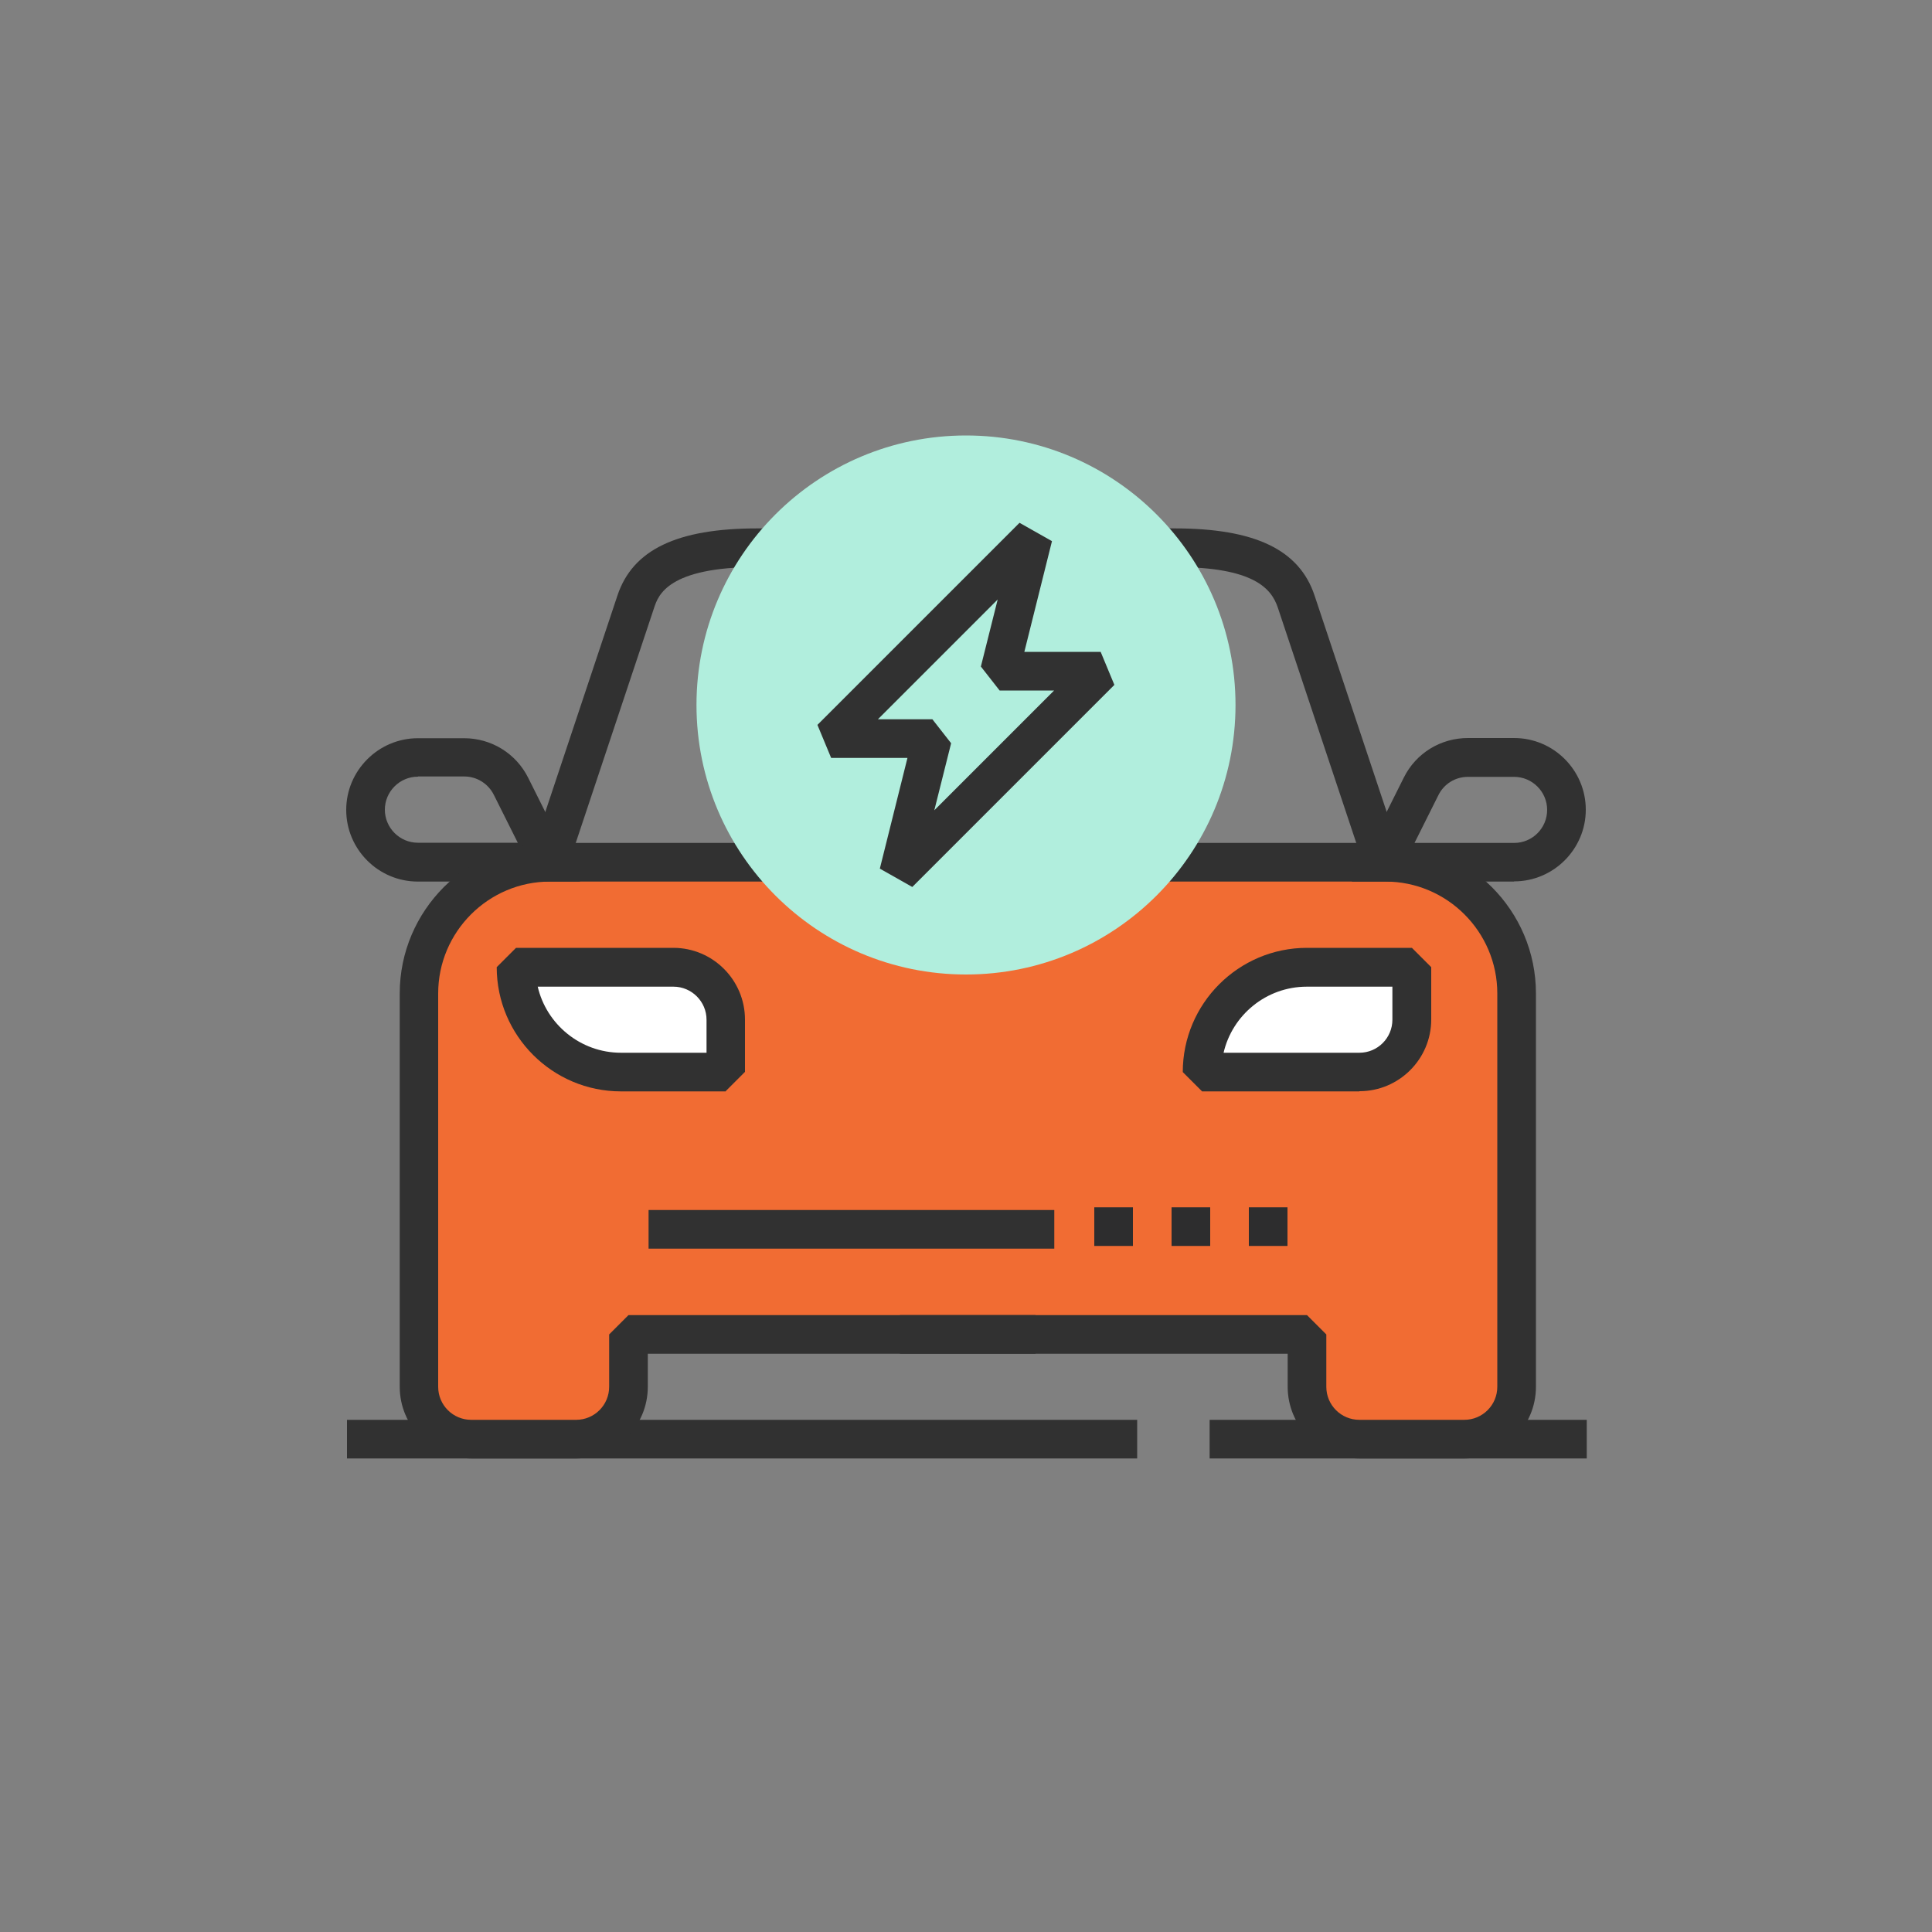
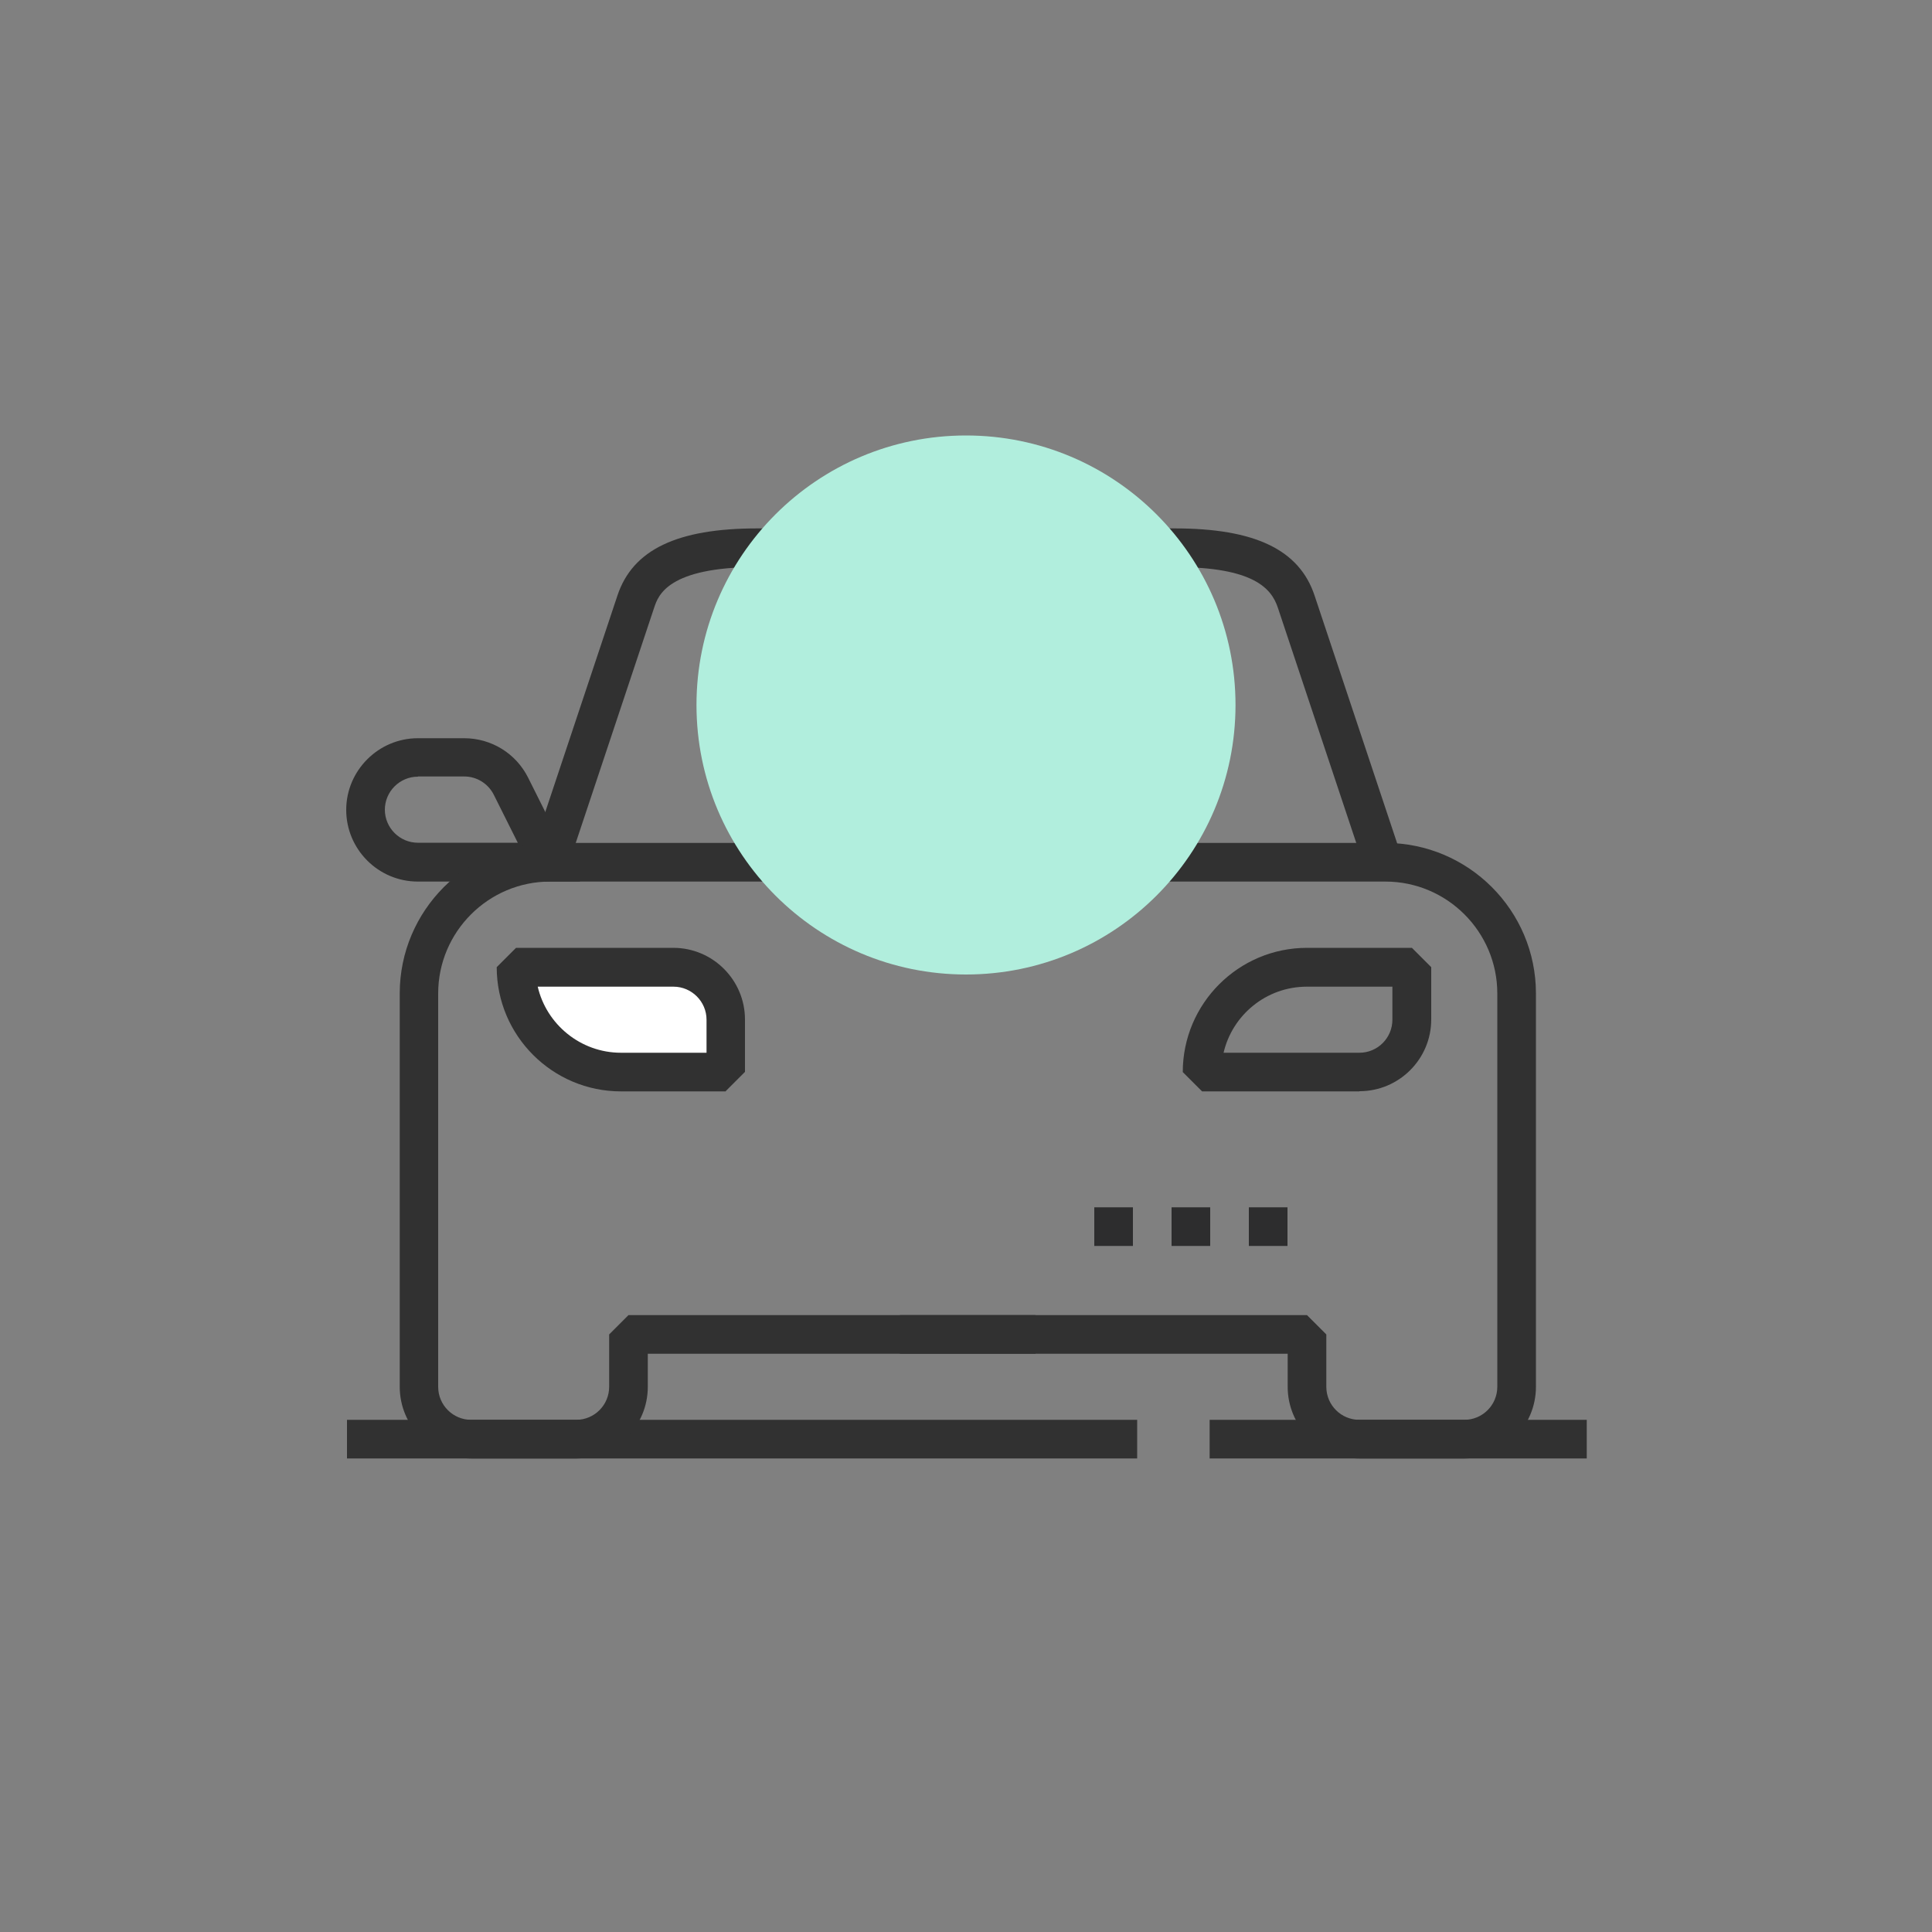
<svg xmlns="http://www.w3.org/2000/svg" id="Layer_1" viewBox="0 0 100 100">
  <rect x="0" y="0" width="100" height="100" fill="#808080" stroke="none" />
  <defs>
    <style>.cls-1{fill:#fff;}.cls-2{fill:#f16c33;}.cls-3{fill:#b1eedd;}.cls-4{fill:#2d2d2e;}.cls-5{fill:#313131;}</style>
  </defs>
  <rect class="cls-5" x="62.61" y="73.49" width="19.52" height="2" />
  <rect class="cls-5" x="17.96" y="73.49" width="40.9" height="2" />
  <g>
-     <path class="cls-2" d="M47.57,44.63l-19.73,.65c-3.54,.12-6.34,3.02-6.34,6.55v19.94c0,1.5,1.22,2.71,2.71,2.71h5.43c1.5,0,2.71-1.22,2.71-2.71v-2.71h35.29v2.71c0,1.5,1.22,2.71,2.71,2.71h5.43c1.5,0,2.71-1.22,2.71-2.71v-20.36c0-3.75-3.04-6.79-6.79-6.79h-24.14" />
-     <rect class="cls-5" x="33.57" y="62.63" width="21" height="2" />
    <g>
-       <path class="cls-5" d="M78.37,45.63h-8.4l2.69-5.38c.63-1.27,1.91-2.05,3.32-2.05h2.39c2.05,0,3.71,1.67,3.71,3.71s-1.67,3.71-3.71,3.71Zm-5.17-2h5.17c.95,0,1.71-.77,1.71-1.71s-.77-1.71-1.71-1.71h-2.39c-.65,0-1.24,.36-1.53,.95l-1.24,2.48Z" />
      <path class="cls-5" d="M70.64,44.95l-4.5-13.5c-.33-.98-1.23-2.1-5.34-2.1h-16.78v-2h16.78c4.15,0,6.45,1.1,7.24,3.47l4.5,13.5-1.9,.63Z" />
      <path class="cls-5" d="M30.03,45.63h-8.4c-2.05,0-3.71-1.67-3.71-3.71s1.67-3.71,3.71-3.71h2.39c1.42,0,2.69,.79,3.32,2.05l2.69,5.38Zm-8.4-5.43c-.94,0-1.71,.77-1.71,1.71s.77,1.71,1.71,1.71h5.17l-1.24-2.48c-.29-.58-.88-.95-1.53-.95h-2.39Z" />
      <path class="cls-5" d="M29.36,44.95l-1.9-.63,4.5-13.5c.79-2.37,3.09-3.47,7.24-3.47h16.78v2h-16.78c-4.64,0-5.13,1.47-5.34,2.1l-4.5,13.5Z" />
    </g>
    <path class="cls-5" d="M75.79,75.49h-5.43c-2.05,0-3.71-1.67-3.71-3.71v-1.71h-20.07v-2h21.07l1,1v2.71c0,.95,.77,1.71,1.71,1.71h5.43c.95,0,1.71-.77,1.71-1.71v-20.36c0-3.19-2.6-5.79-5.79-5.79h-25.14v-2h25.14c4.29,0,7.79,3.49,7.79,7.79v20.36c0,2.05-1.67,3.71-3.71,3.71Z" />
    <path class="cls-5" d="M29.83,75.49h-5.43c-2.05,0-3.71-1.67-3.71-3.71v-20.36c0-4.29,3.49-7.79,7.79-7.79h25.14v2H28.47c-3.19,0-5.79,2.6-5.79,5.79v20.36c0,.95,.77,1.71,1.71,1.71h5.43c.95,0,1.71-.77,1.71-1.71v-2.71l1-1h21.07v2h-20.07v1.71c0,2.05-1.67,3.71-3.71,3.71Z" />
    <g>
-       <path class="cls-1" d="M70.36,55.49h-8.14c0-3,2.43-5.43,5.43-5.43h5.43v2.71c0,1.5-1.22,2.71-2.71,2.71Z" />
      <path class="cls-5" d="M70.36,56.49h-8.14l-1-1c0-3.54,2.88-6.43,6.43-6.43h5.43l1,1v2.71c0,2.05-1.67,3.71-3.71,3.71Zm-7.03-2h7.03c.95,0,1.71-.77,1.71-1.71v-1.71h-4.43c-2.1,0-3.86,1.47-4.31,3.43Z" />
    </g>
    <g>
      <path class="cls-1" d="M34.86,50.06h-8.14c0,3,2.43,5.43,5.43,5.43h5.43v-2.71c0-1.5-1.22-2.71-2.71-2.71Z" />
      <path class="cls-5" d="M37.57,56.49h-5.43c-3.54,0-6.43-2.88-6.43-6.43l1-1h8.14c2.05,0,3.71,1.67,3.71,3.71v2.71l-1,1Zm-9.74-5.43c.45,1.96,2.22,3.43,4.31,3.43h4.43v-1.71c0-.94-.77-1.71-1.71-1.71h-7.03Z" />
    </g>
    <circle class="cls-3" cx="50" cy="36.49" r="13.95" />
-     <path class="cls-5" d="M47.22,45.91l-1.68-.95,1.43-5.73h-3.95l-.71-1.71,10.46-10.46,1.68,.95-1.43,5.73h3.95l.71,1.71-10.46,10.46Zm-1.78-8.68h2.82l.97,1.24-.87,3.47,6.2-6.2h-2.82l-.97-1.24,.87-3.47-6.2,6.2Z" />
    <rect class="cls-4" x="56.64" y="62.49" width="2" height="2" />
    <rect class="cls-4" x="60.64" y="62.49" width="2" height="2" />
    <rect class="cls-4" x="64.64" y="62.49" width="2" height="2" />
  </g>
</svg>